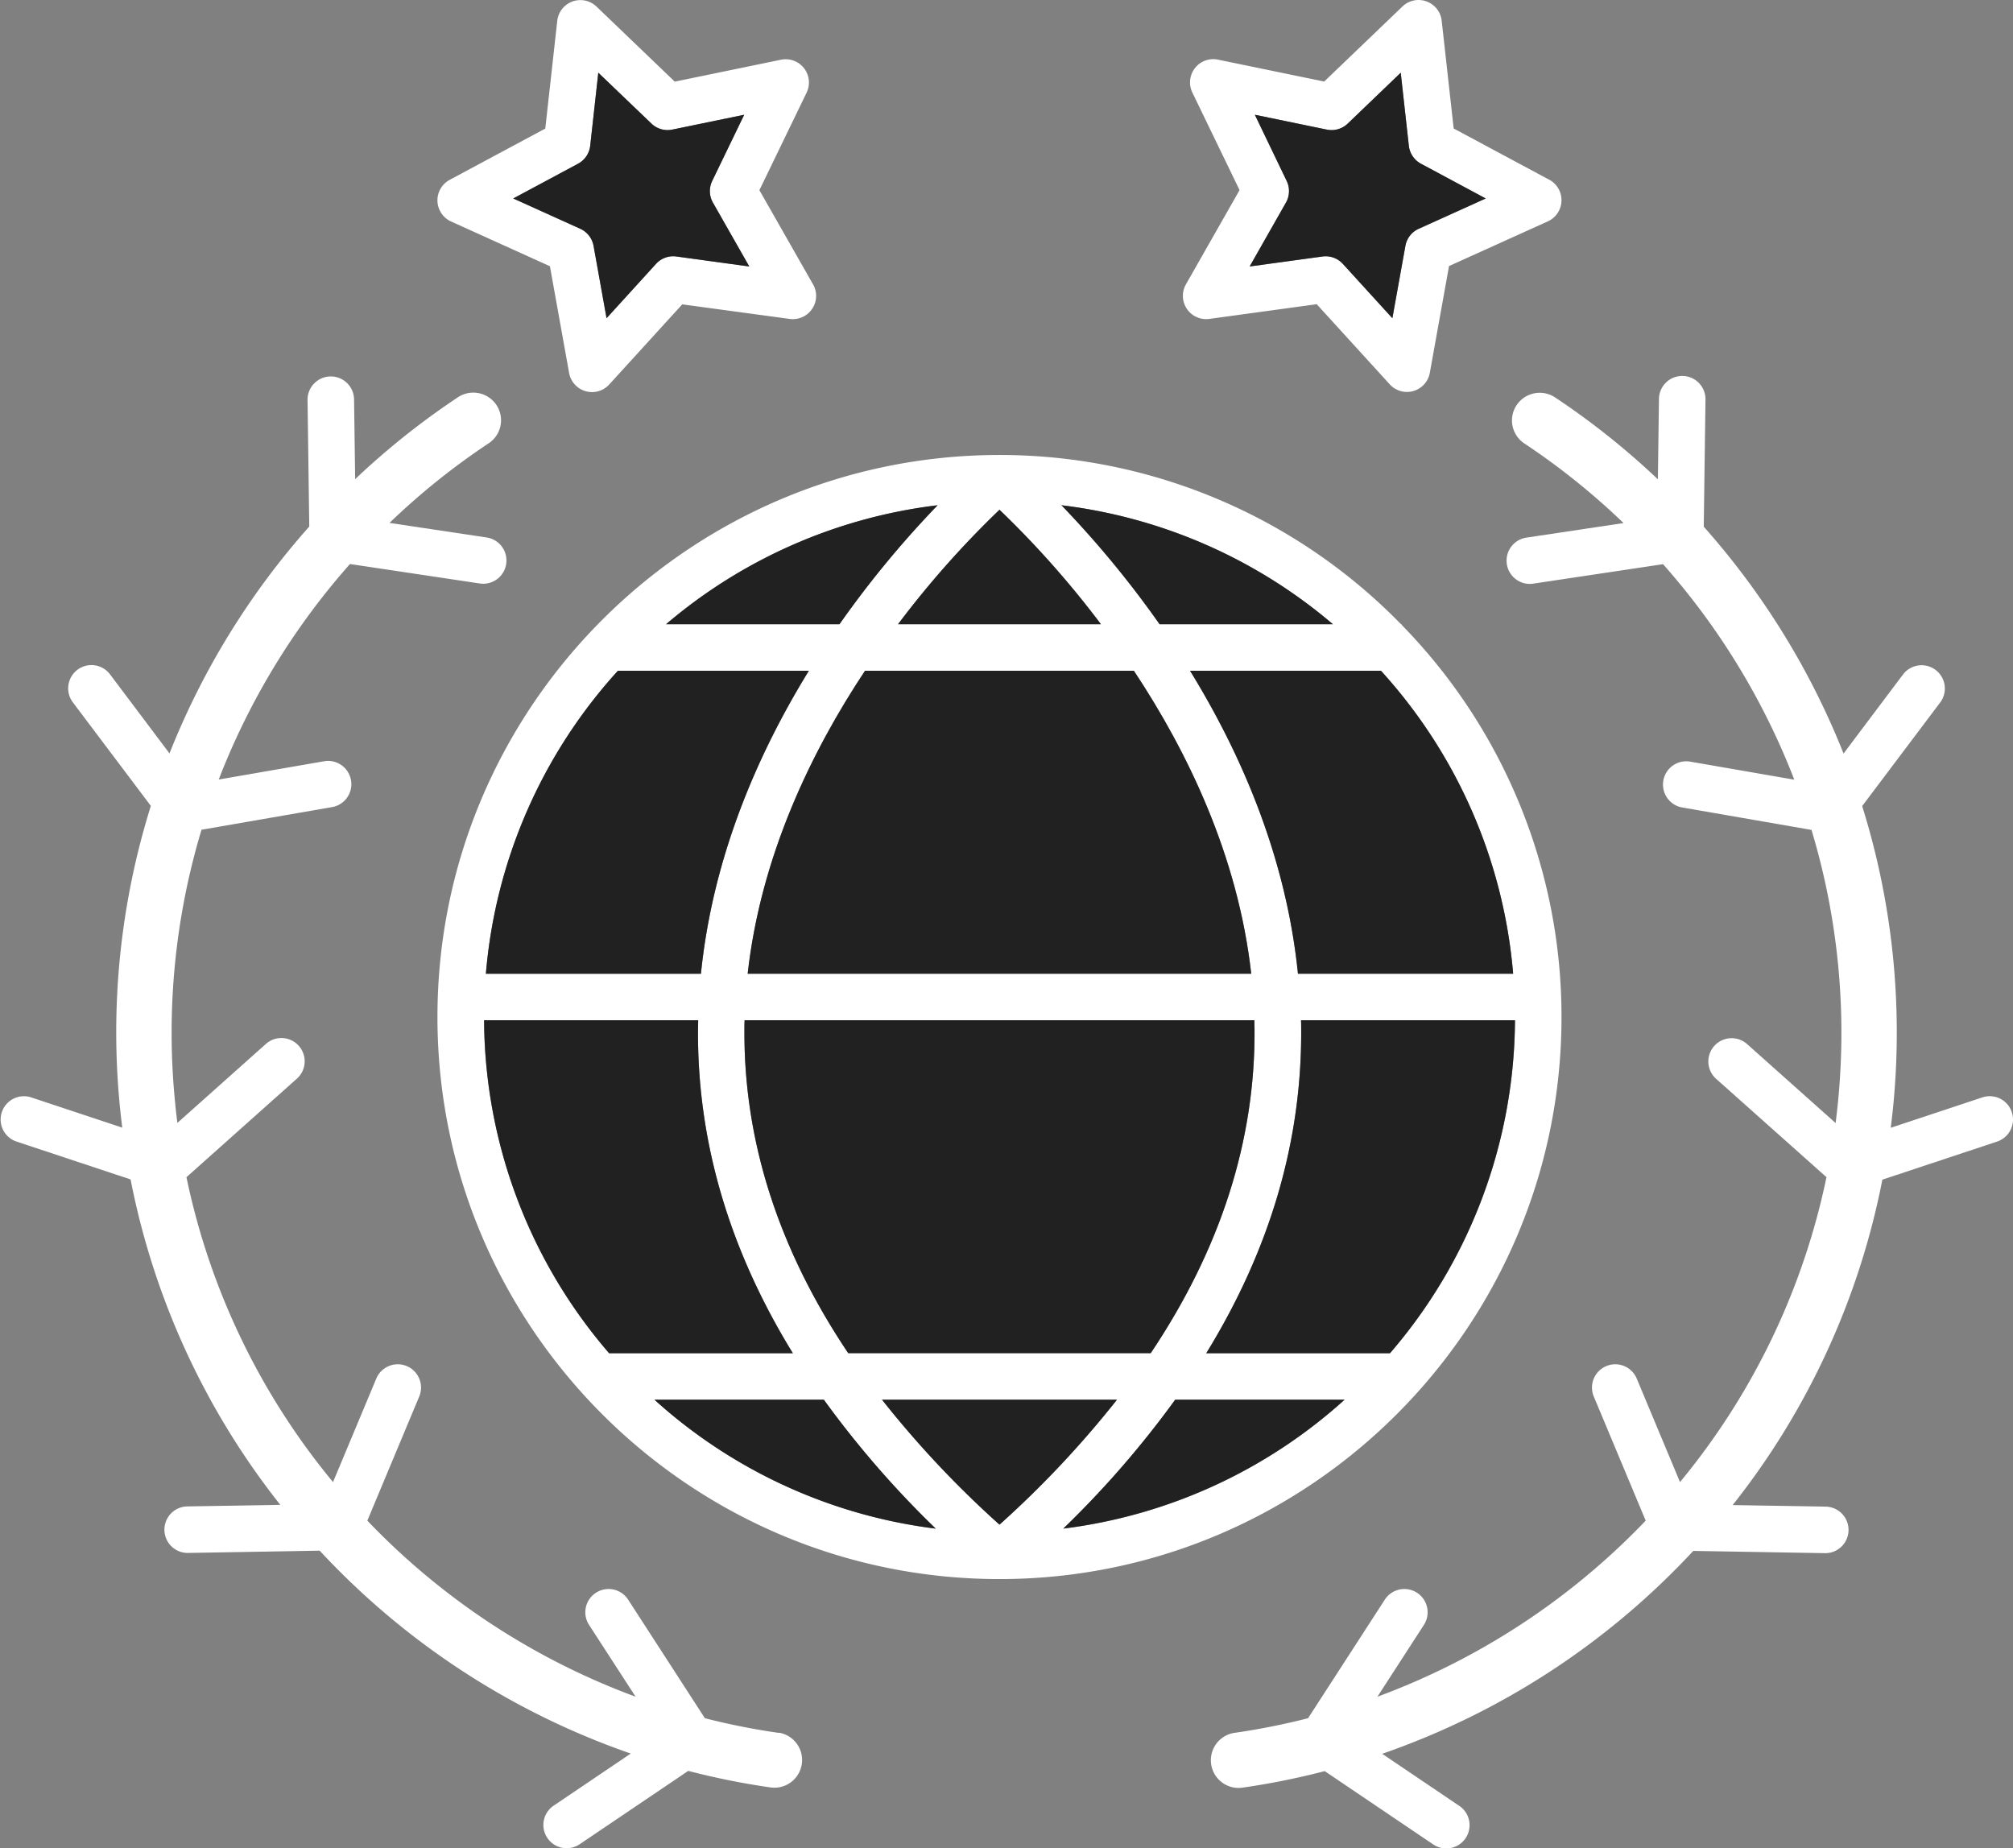
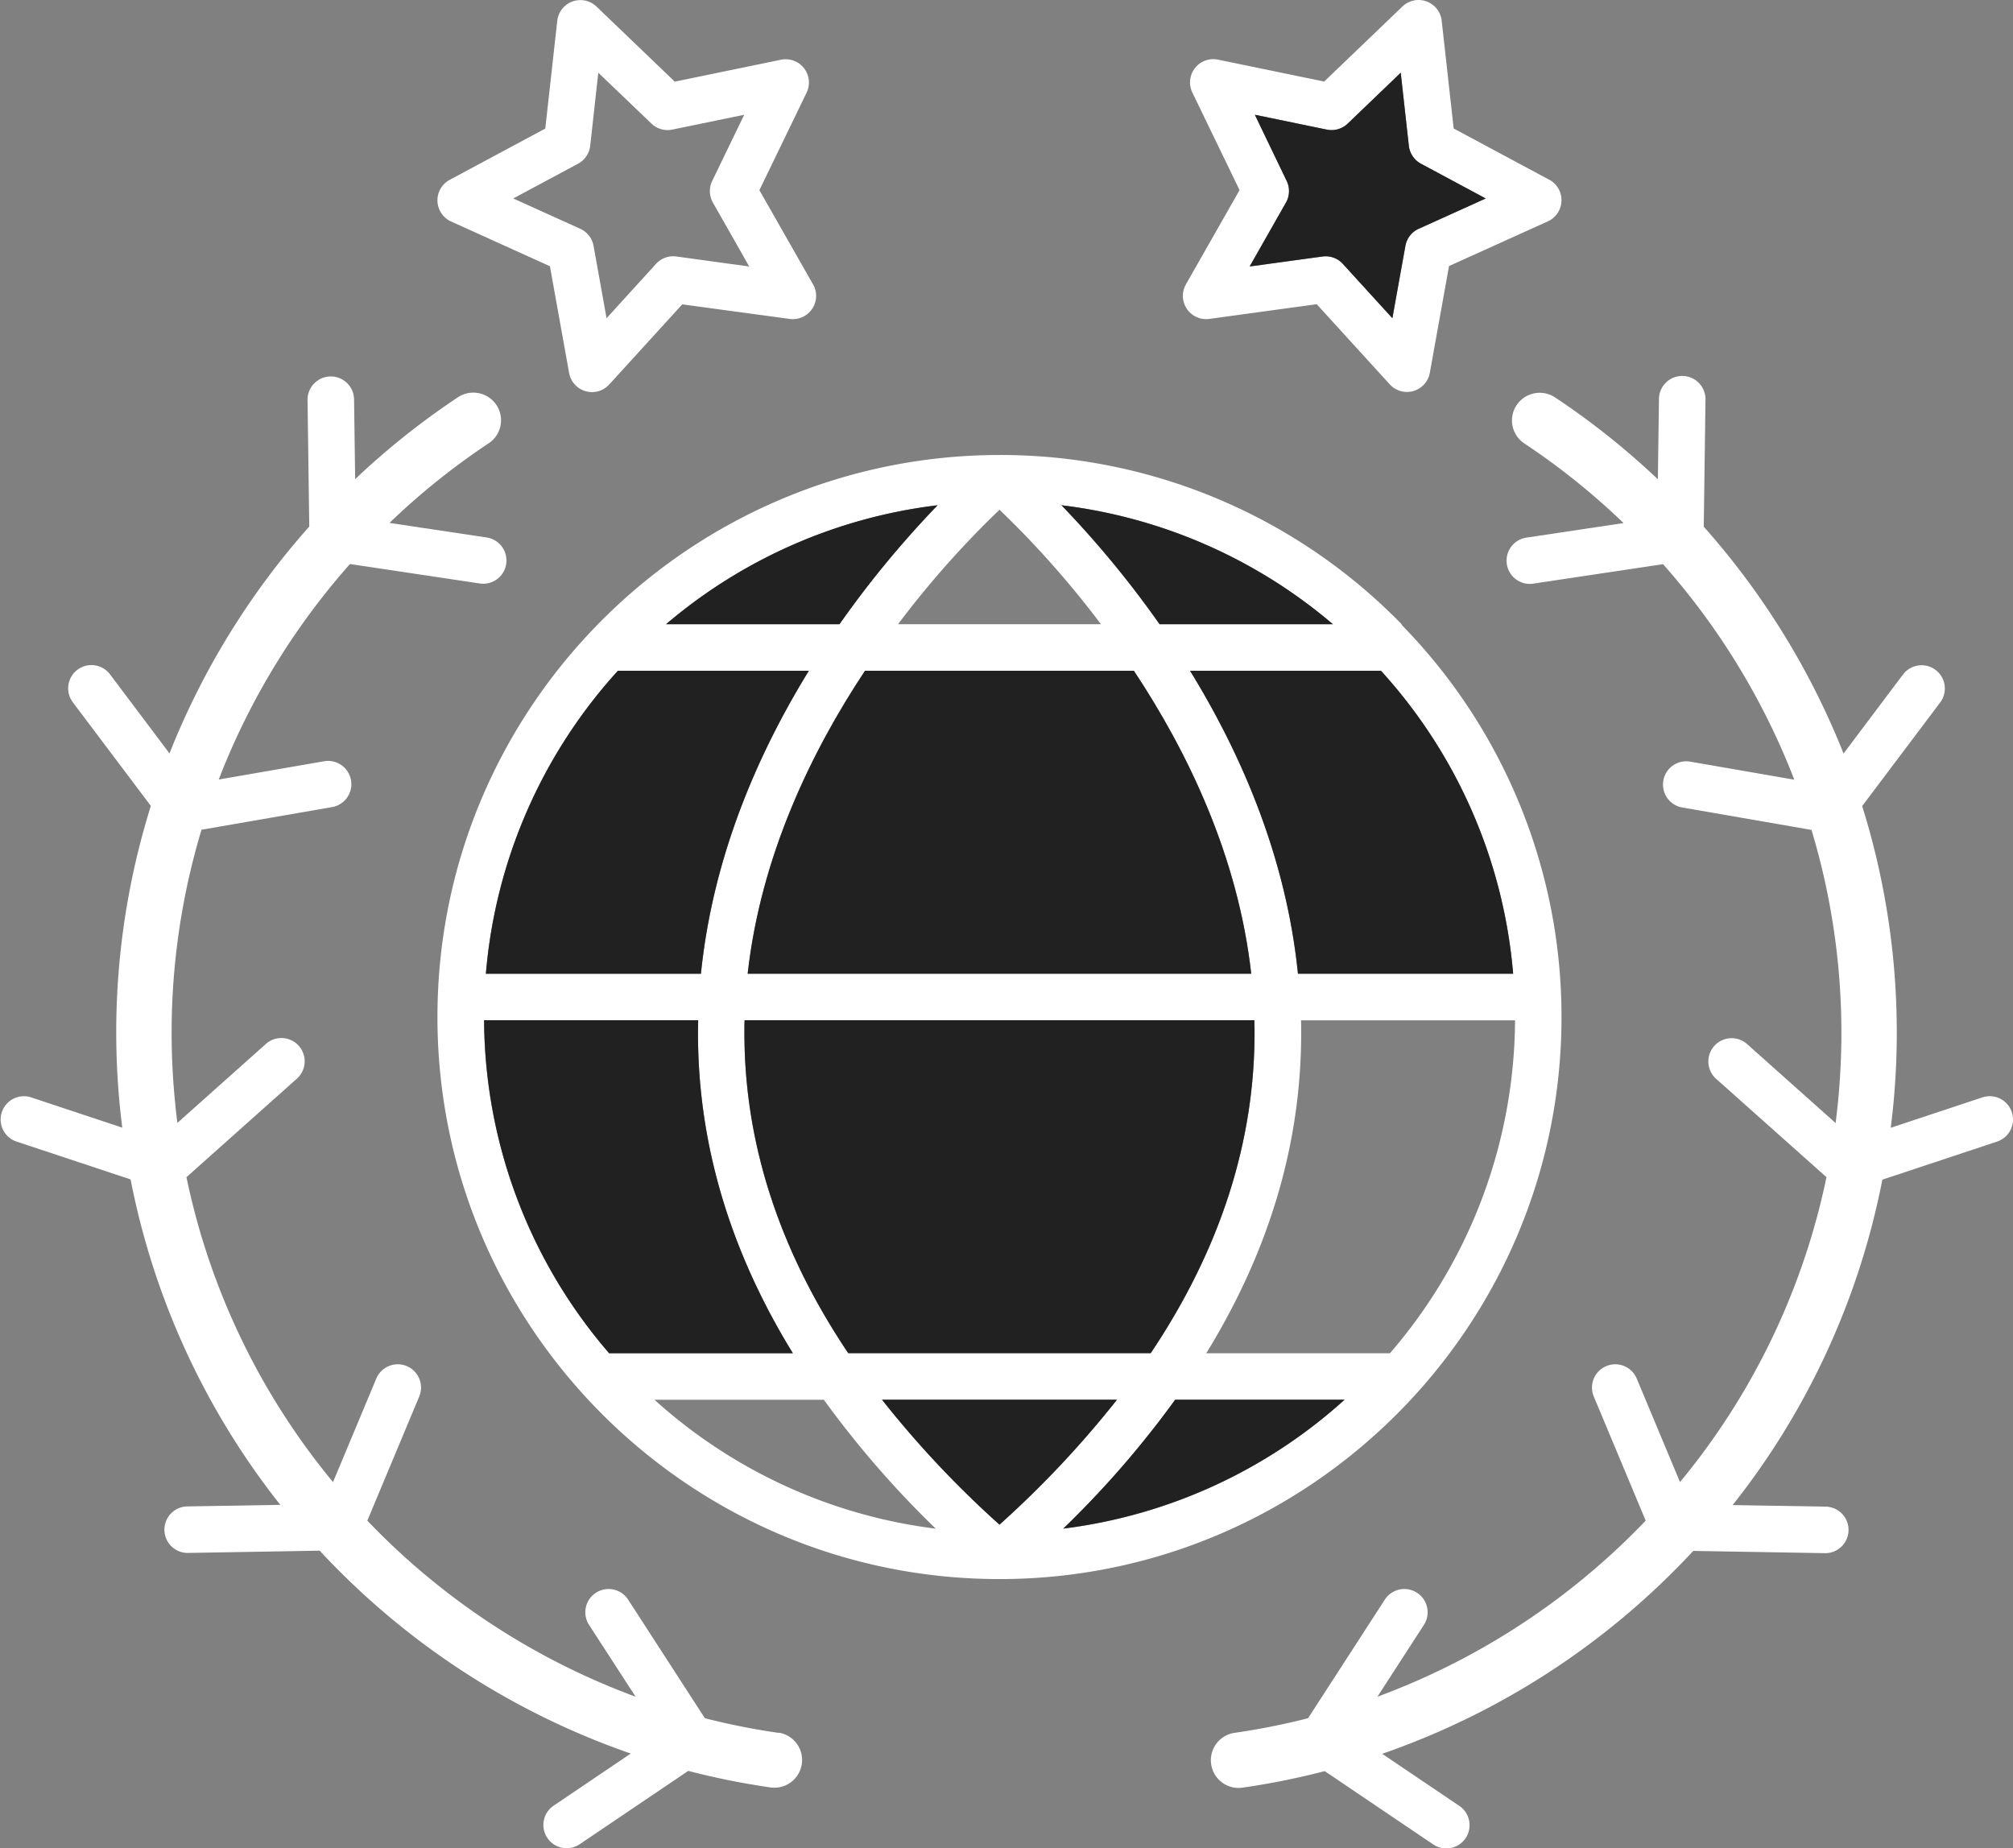
<svg xmlns="http://www.w3.org/2000/svg" id="Layer_1" data-name="Layer 1" viewBox="0 0 887.43 814.7">
  <rect x="0" y="0" width="887.43" height="814.7" fill="#808080" stroke="none" />
  <defs>
    <style>.cls-1{fill:#fff;}.cls-2{fill:#212121;}</style>
  </defs>
  <title>He_2</title>
-   <path class="cls-1" d="M1073.71,319.86v-.27h-.27a247,247,0,0,0-177-74.61C759.8,245,648.65,356.13,648.65,492.75S759.8,740.52,896.42,740.52s247.77-111.14,247.77-247.77A246.94,246.94,0,0,0,1073.71,319.86Zm49.16,153.8H1028c-5.21-51.54-25.12-97.09-47.58-133.56h84.17A226.46,226.46,0,0,1,1122.87,473.66Zm-114.09,20.51c0,1.25.07,2.5.08,3.75.39,49.28-15,97.12-45.76,143H829.73c-30.8-45.9-46.14-93.74-45.75-143,0-1.25,0-2.5.08-3.75ZM785.44,473.66c5.82-52,28.1-97.93,51.74-133.56H955.66c23.63,35.63,45.92,81.6,51.74,133.56Zm258-154.07H967a440.71,440.71,0,0,0-43.26-52.45A226.33,226.33,0,0,1,1043.41,319.59Zm-147-50.46a418.62,418.62,0,0,1,44.72,50.46H851.7A417.73,417.73,0,0,1,896.42,269.13Zm-27.28-2a439.74,439.74,0,0,0-43.26,52.45H749.43A226.33,226.33,0,0,1,869.14,267.14Zm-140.93,73h84.17c-22.47,36.47-42.37,82-47.58,133.56H670A226.4,226.4,0,0,1,728.21,340.1Zm-59,154.07h94.36c0,1.15-.06,2.29-.07,3.44-.42,49.5,13.6,97.42,41.84,143.33h-81A226.29,226.29,0,0,1,669.18,494.17Zm75.13,167.28H819a428.88,428.88,0,0,0,49.34,56.82A226.52,226.52,0,0,1,744.31,661.45Zm152.11,55.08a441.7,441.7,0,0,1-51.79-55.08H948.21A441.7,441.7,0,0,1,896.42,716.53Zm28.11,1.74a428,428,0,0,0,49.33-56.82h74.67A226.59,226.59,0,0,1,924.53,718.27Zm144-77.33h-81c28.24-45.91,42.26-93.83,41.84-143.33,0-1.15,0-2.29-.07-3.44h94.36A226.34,226.34,0,0,1,1068.58,640.94Z" transform="translate(-455.8 -44.41)" />
+   <path class="cls-1" d="M1073.71,319.86v-.27a247,247,0,0,0-177-74.61C759.8,245,648.65,356.13,648.65,492.75S759.8,740.52,896.42,740.52s247.77-111.14,247.77-247.77A246.94,246.94,0,0,0,1073.71,319.86Zm49.16,153.8H1028c-5.21-51.54-25.12-97.09-47.58-133.56h84.17A226.46,226.46,0,0,1,1122.87,473.66Zm-114.09,20.51c0,1.25.07,2.5.08,3.75.39,49.28-15,97.12-45.76,143H829.73c-30.8-45.9-46.14-93.74-45.75-143,0-1.25,0-2.5.08-3.75ZM785.44,473.66c5.82-52,28.1-97.93,51.74-133.56H955.66c23.63,35.63,45.92,81.6,51.74,133.56Zm258-154.07H967a440.71,440.71,0,0,0-43.26-52.45A226.33,226.33,0,0,1,1043.41,319.59Zm-147-50.46a418.62,418.62,0,0,1,44.72,50.46H851.7A417.73,417.73,0,0,1,896.42,269.13Zm-27.28-2a439.74,439.74,0,0,0-43.26,52.45H749.43A226.33,226.33,0,0,1,869.14,267.14Zm-140.93,73h84.17c-22.47,36.47-42.37,82-47.58,133.56H670A226.4,226.4,0,0,1,728.21,340.1Zm-59,154.07h94.36c0,1.15-.06,2.29-.07,3.44-.42,49.5,13.6,97.42,41.84,143.33h-81A226.29,226.29,0,0,1,669.18,494.17Zm75.13,167.28H819a428.88,428.88,0,0,0,49.34,56.82A226.52,226.52,0,0,1,744.31,661.45Zm152.11,55.08a441.7,441.7,0,0,1-51.79-55.08H948.21A441.7,441.7,0,0,1,896.42,716.53Zm28.11,1.74a428,428,0,0,0,49.33-56.82h74.67A226.59,226.59,0,0,1,924.53,718.27Zm144-77.33h-81c28.24-45.91,42.26-93.83,41.84-143.33,0-1.15,0-2.29-.07-3.44h94.36A226.34,226.34,0,0,1,1068.58,640.94Z" transform="translate(-455.8 -44.41)" />
  <path class="cls-2" d="M1048.53,661.45a226.59,226.59,0,0,1-124,56.82,428,428,0,0,0,49.33-56.82Z" transform="translate(-455.8 -44.41)" />
  <path class="cls-2" d="M948.21,661.45a441.7,441.7,0,0,1-51.79,55.08,441.7,441.7,0,0,1-51.79-55.08Z" transform="translate(-455.8 -44.41)" />
-   <path class="cls-2" d="M868.31,718.27a226.52,226.52,0,0,1-124-56.82H819A428.88,428.88,0,0,0,868.31,718.27Z" transform="translate(-455.8 -44.41)" />
  <path class="cls-2" d="M1043.41,319.59H967a440.71,440.71,0,0,0-43.26-52.45A226.33,226.33,0,0,1,1043.41,319.59Z" transform="translate(-455.8 -44.41)" />
  <path class="cls-2" d="M1122.87,473.66H1028c-5.21-51.54-25.12-97.09-47.58-133.56h84.17A226.46,226.46,0,0,1,1122.87,473.66Z" transform="translate(-455.8 -44.41)" />
-   <path class="cls-2" d="M1123.66,494.17a226.34,226.34,0,0,1-55.08,146.77h-81c28.24-45.91,42.26-93.83,41.84-143.33,0-1.15,0-2.29-.07-3.44Z" transform="translate(-455.8 -44.41)" />
  <path class="cls-2" d="M1008.86,497.92c.39,49.28-15,97.12-45.76,143H829.73c-30.8-45.9-46.14-93.74-45.75-143,0-1.25,0-2.5.08-3.75h224.72C1008.81,495.42,1008.85,496.67,1008.86,497.92Z" transform="translate(-455.8 -44.41)" />
  <path class="cls-2" d="M805.31,640.94h-81a226.29,226.29,0,0,1-55.08-146.77h94.36c0,1.15-.06,2.29-.07,3.44C763.05,547.11,777.07,595,805.31,640.94Z" transform="translate(-455.8 -44.41)" />
  <path class="cls-2" d="M812.38,340.1c-22.47,36.47-42.37,82-47.58,133.56H670A226.4,226.4,0,0,1,728.21,340.1Z" transform="translate(-455.8 -44.41)" />
  <path class="cls-2" d="M869.14,267.14a439.74,439.74,0,0,0-43.26,52.45H749.43A226.33,226.33,0,0,1,869.14,267.14Z" transform="translate(-455.8 -44.41)" />
  <path class="cls-2" d="M1007.4,473.66h-222c5.82-52,28.1-97.93,51.74-133.56H955.66C979.29,375.73,1001.58,421.7,1007.4,473.66Z" transform="translate(-455.8 -44.41)" />
-   <path class="cls-2" d="M941.14,319.59H851.7a417.73,417.73,0,0,1,44.72-50.46A418.62,418.62,0,0,1,941.14,319.59Z" transform="translate(-455.8 -44.41)" />
  <path class="cls-1" d="M1342.71,534.69a10.26,10.26,0,0,0-13-6.51l-40.38,13.4c.36-2.89.69-5.78,1-8.69a334.05,334.05,0,0,0-13.59-133.14l34.5-45.81a10.26,10.26,0,0,0-16.39-12.34l-26.32,35a338,338,0,0,0-61.63-100l.76-55.77a10.26,10.26,0,1,0-20.51-.28l-.48,35.15a337.48,337.48,0,0,0-45.27-36.07,12.26,12.26,0,0,0-16.68,2.92h0a12.16,12.16,0,0,0,3.09,17.35,312.83,312.83,0,0,1,43.73,35.09l-42.87,6.43a10.26,10.26,0,0,0,1.51,20.4,10.05,10.05,0,0,0,1.53-.12l57.24-8.58a313.32,313.32,0,0,1,57.86,95l-46.14-8a10.26,10.26,0,0,0-3.51,20.21l57.24,9.93a310.05,310.05,0,0,1,11.64,120.29c-.3,3-.66,6-1,8.94l-39.13-34.9a10.26,10.26,0,0,0-13.66,15.31L1261,563.35a309.77,309.77,0,0,1-64.57,134.41l-19-45.44a10.26,10.26,0,1,0-18.93,7.91l22.8,54.53a313.76,313.76,0,0,1-118.26,77.61l20.35-31.44a10.26,10.26,0,1,0-17.22-11.15l-33.71,52.08a308.36,308.36,0,0,1-32.67,6.48,12.21,12.21,0,0,0,3.59,24.15,331.49,331.49,0,0,0,36.42-7.31l47.64,32.18a10.26,10.26,0,1,0,11.48-17l-33.78-22.82a338.25,338.25,0,0,0,137.14-89.44l58.24,1h.17a10.26,10.26,0,0,0,.17-20.51l-41.22-.69a333.83,333.83,0,0,0,66-143.46l50.5-16.76A10.25,10.25,0,0,0,1342.71,534.69Z" transform="translate(-455.8 -44.41)" />
  <path class="cls-1" d="M799.22,808.34a308.36,308.36,0,0,1-32.67-6.48l-33.71-52.08a10.26,10.26,0,1,0-17.22,11.15L736,792.37a313.76,313.76,0,0,1-118.26-77.61l22.8-54.53a10.26,10.26,0,1,0-18.93-7.91l-19,45.44A309.77,309.77,0,0,1,538,563.35l48.79-43.52a10.26,10.26,0,0,0-13.66-15.31L534,539.42c-.38-3-.74-5.94-1-8.94a310.05,310.05,0,0,1,11.64-120.29l57.24-9.93a10.26,10.26,0,1,0-3.5-20.21l-46.15,8a313.32,313.32,0,0,1,57.86-95l57.24,8.58a10.05,10.05,0,0,0,1.53.12,10.26,10.26,0,0,0,1.51-20.4l-42.87-6.43a312.83,312.83,0,0,1,43.73-35.09,12.16,12.16,0,0,0,3.09-17.35h0a12.26,12.26,0,0,0-16.68-2.92,337.48,337.48,0,0,0-45.27,36.07l-.48-35.15a10.26,10.26,0,0,0-10.25-10.12h-.15a10.26,10.26,0,0,0-10.11,10.4l.76,55.77a337.77,337.77,0,0,0-61.62,100l-26.33-35a10.26,10.26,0,0,0-16.39,12.34l34.5,45.81a334,334,0,0,0-13.59,133.14q.44,4.36,1,8.69l-40.38-13.4a10.26,10.26,0,0,0-6.46,19.47l50.5,16.76a334,334,0,0,0,66,143.46l-41.22.69a10.26,10.26,0,0,0,.17,20.51h.17l58.24-1a338.25,338.25,0,0,0,137.14,89.44l-33.78,22.82a10.26,10.26,0,1,0,11.48,17l47.64-32.18a331.49,331.49,0,0,0,36.42,7.31,12.21,12.21,0,0,0,3.59-24.15Z" transform="translate(-455.8 -44.41)" />
  <path class="cls-1" d="M814.24,169.79l-23.66-41.54,20.81-43a10.25,10.25,0,0,0-11.3-14.51l-46.82,9.66-34.5-33.09a10.26,10.26,0,0,0-17.3,6.27l-5.28,47.51-42.13,22.59a10.25,10.25,0,0,0,.62,18.38l43.55,19.71,8.46,47.05a10.26,10.26,0,0,0,17.68,5.09l32.2-35.33L803.93,185a10.26,10.26,0,0,0,10.31-15.24ZM754,157.48a10.25,10.25,0,0,0-9,3.26L723.2,184.69l-5.73-31.9a10.26,10.26,0,0,0-5.87-7.53L682.07,131.9l28.57-15.32a10.28,10.28,0,0,0,5.35-7.9l3.57-32.22L743,98.9a10.25,10.25,0,0,0,9.17,2.64L783.88,95l-14.11,29.18a10.28,10.28,0,0,0,.32,9.55l16,28.16Z" transform="translate(-455.8 -44.41)" />
-   <path class="cls-2" d="M786.13,161.88,754,157.48a10.25,10.25,0,0,0-9,3.26L723.2,184.69l-5.73-31.9a10.26,10.26,0,0,0-5.87-7.53L682.07,131.9l28.57-15.32a10.28,10.28,0,0,0,5.35-7.9l3.57-32.22L743,98.9a10.25,10.25,0,0,0,9.17,2.64L783.88,95l-14.11,29.18a10.28,10.28,0,0,0,.32,9.55Z" transform="translate(-455.8 -44.41)" />
  <path class="cls-1" d="M1138.78,123.64l-42.13-22.59-5.28-47.51a10.26,10.26,0,0,0-17.3-6.27l-34.5,33.09L992.75,70.7a10.25,10.25,0,0,0-11.3,14.51l20.81,43L978.6,169.79A10.26,10.26,0,0,0,988.9,185l47.37-6.49,32.2,35.33a10.25,10.25,0,0,0,17.67-5.09l8.46-47.05L1138.16,142a10.26,10.26,0,0,0,.62-18.38Zm-57.54,21.62a10.26,10.26,0,0,0-5.87,7.53l-5.74,31.9-21.83-23.95a10.26,10.26,0,0,0-7.58-3.35,10.81,10.81,0,0,0-1.39.09l-32.12,4.4,16-28.16a10.28,10.28,0,0,0,.32-9.55L1009,95l31.75,6.55a10.27,10.27,0,0,0,9.17-2.64l23.39-22.44,3.58,32.22a10.28,10.28,0,0,0,5.35,7.9l28.57,15.32Z" transform="translate(-455.8 -44.41)" />
  <path class="cls-2" d="M1110.77,131.9l-29.53,13.36a10.26,10.26,0,0,0-5.87,7.53l-5.74,31.9-21.83-23.95a10.26,10.26,0,0,0-7.58-3.35,10.81,10.81,0,0,0-1.39.09l-32.12,4.4,16-28.16a10.28,10.28,0,0,0,.32-9.55L1009,95l31.75,6.55a10.27,10.27,0,0,0,9.17-2.64l23.39-22.44,3.58,32.22a10.28,10.28,0,0,0,5.35,7.9Z" transform="translate(-455.8 -44.41)" />
</svg>